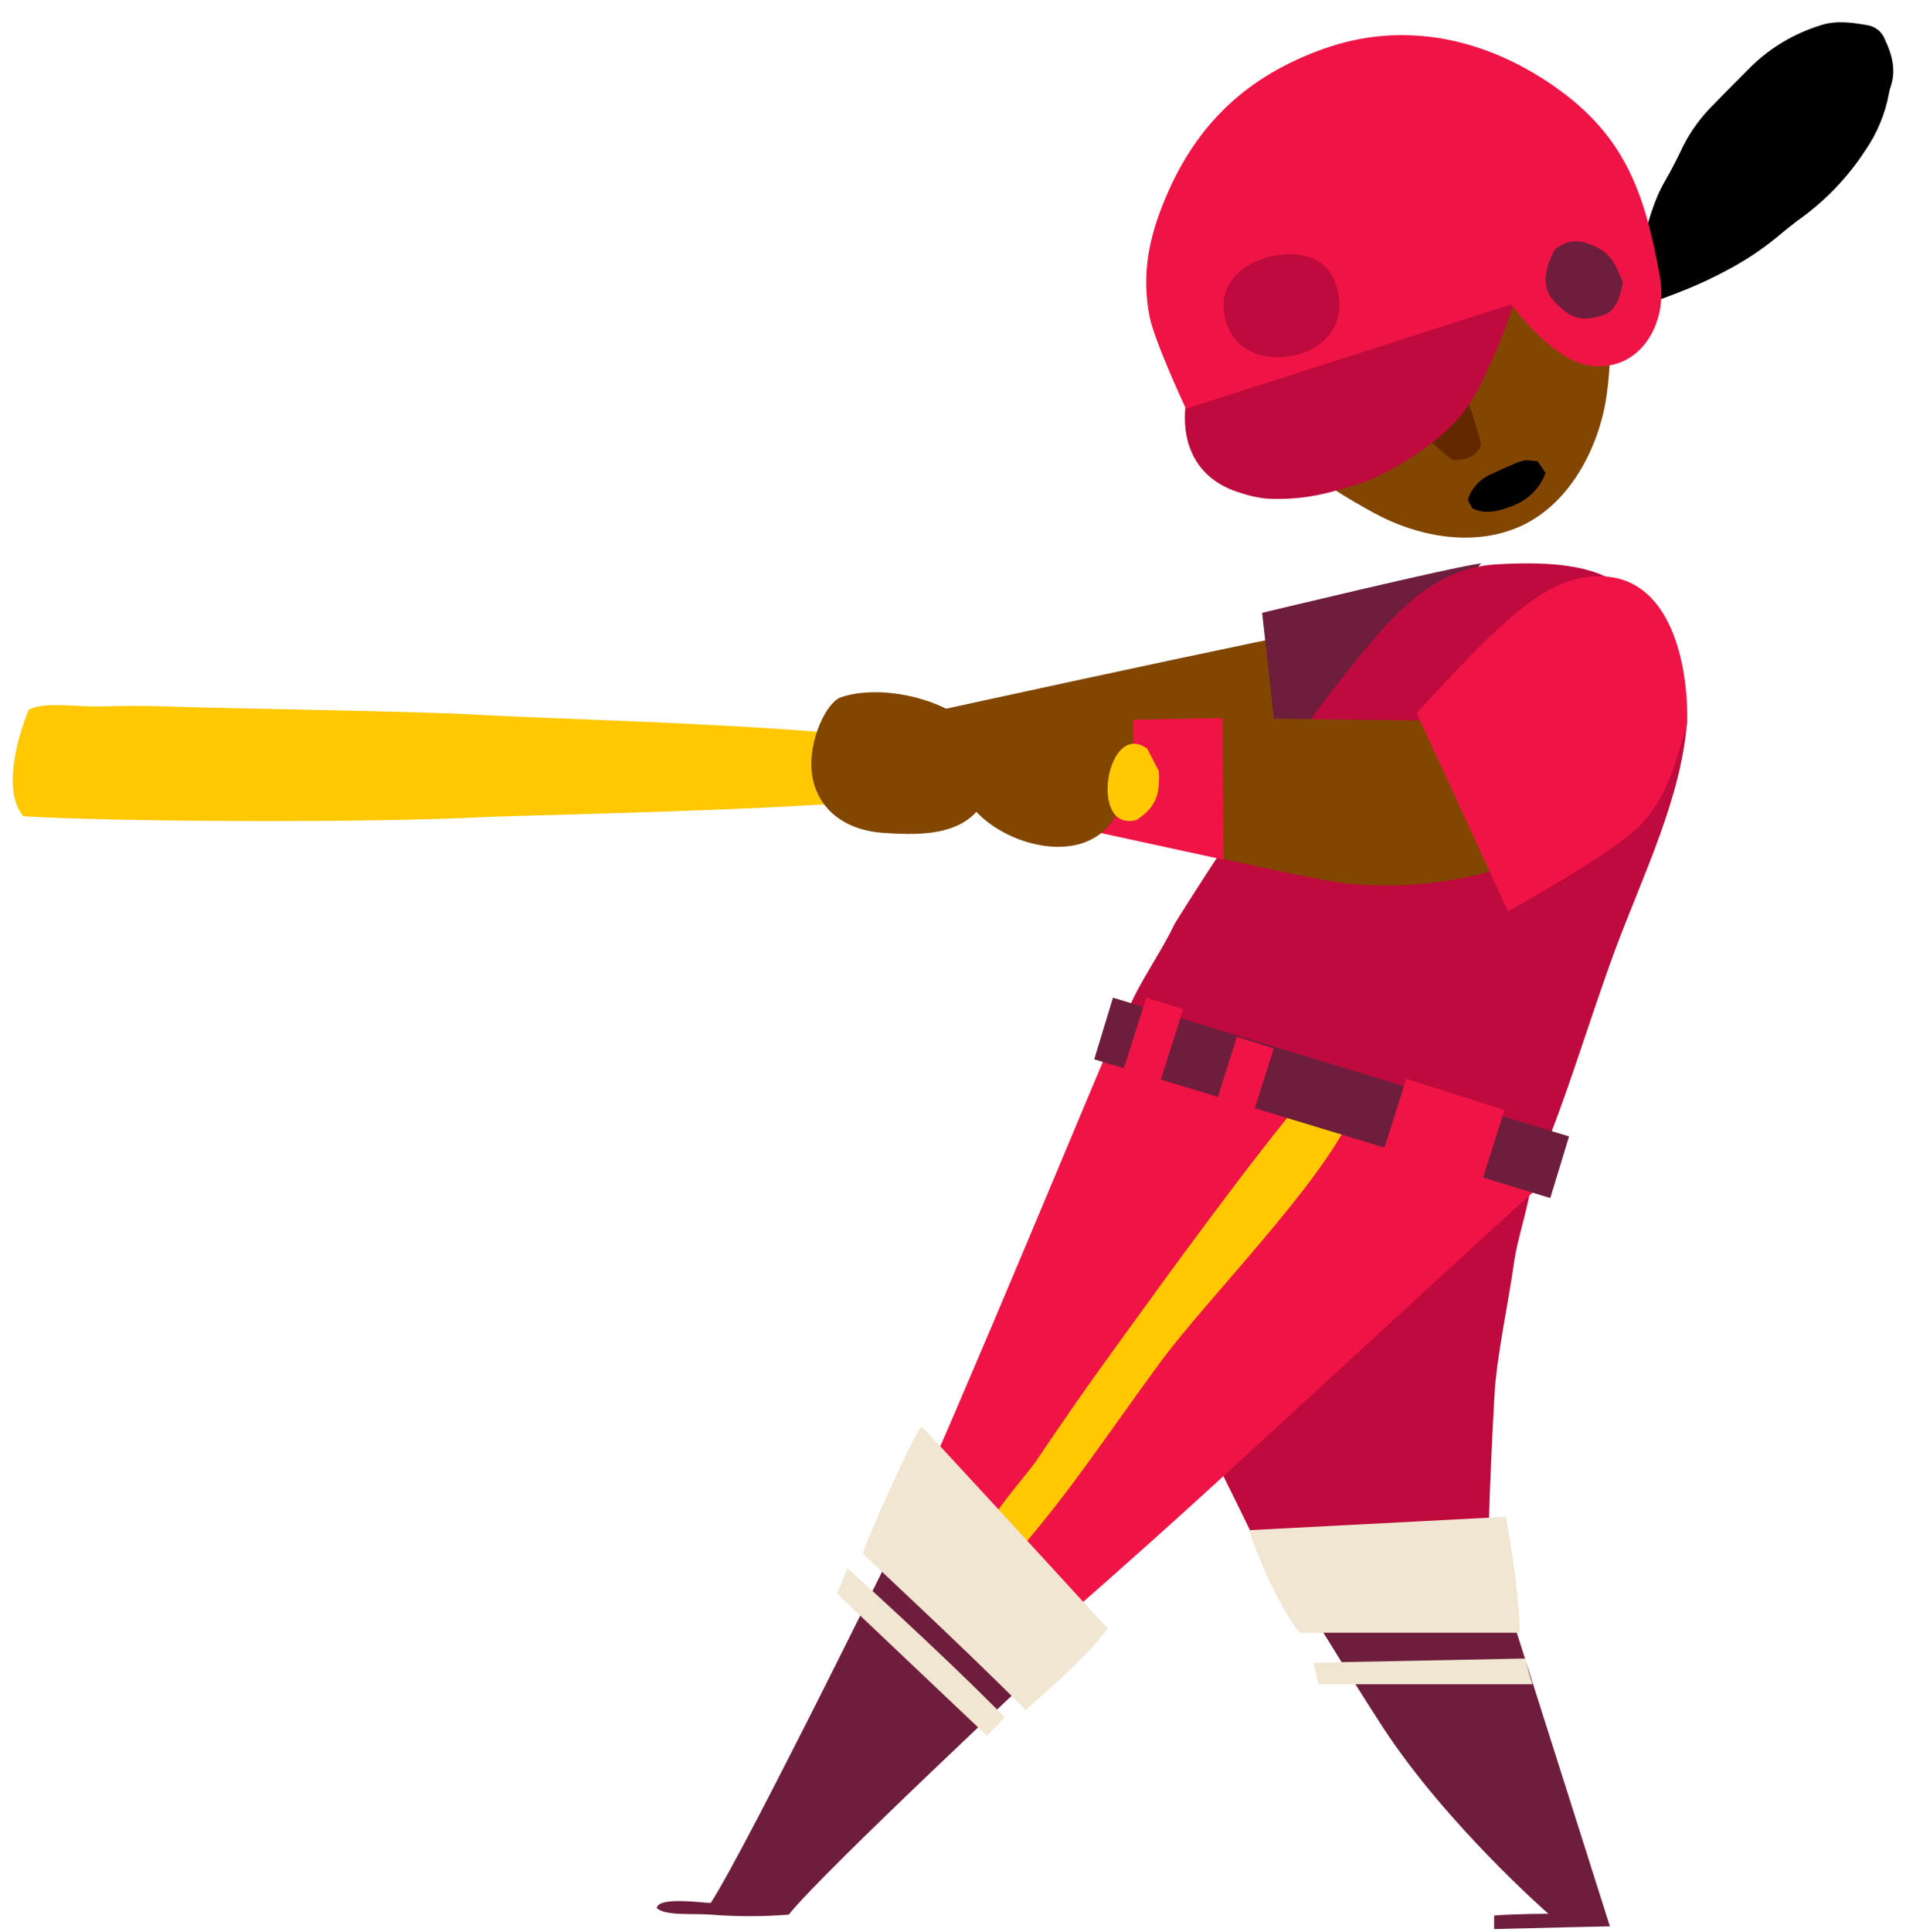
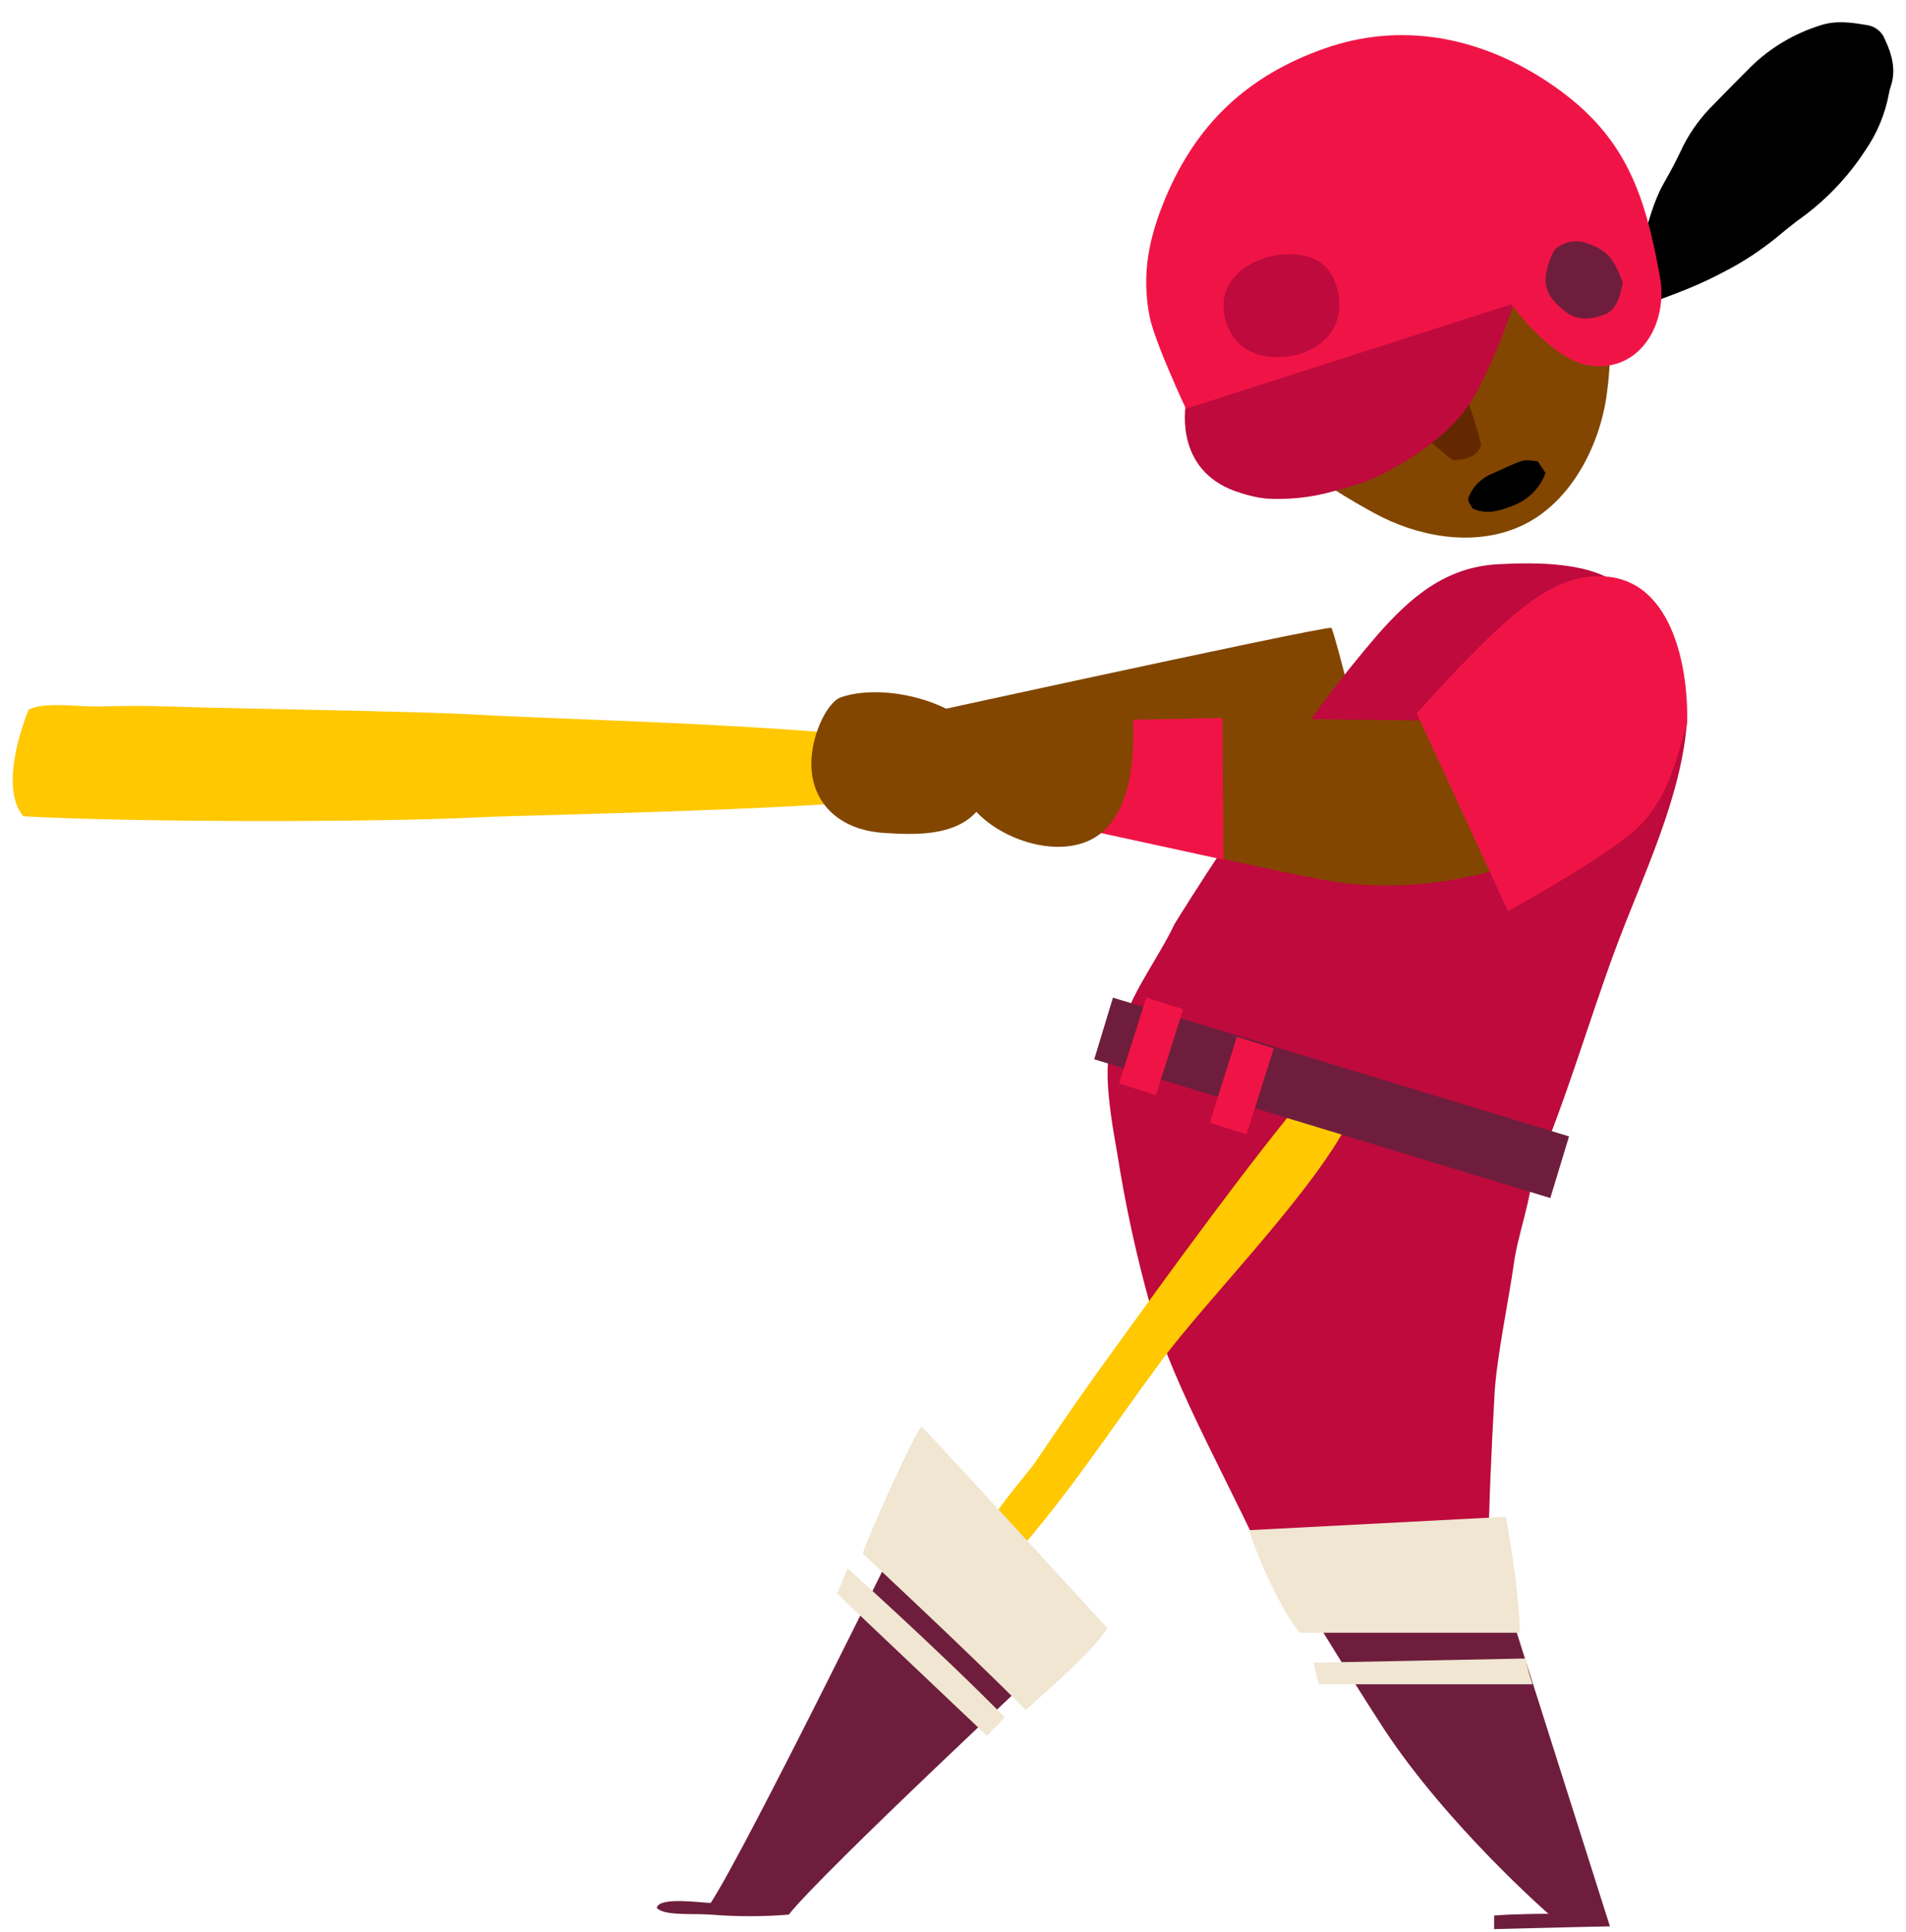
<svg xmlns="http://www.w3.org/2000/svg" version="1.1" width="150" height="152" viewBox="-1 -1 150 152">
  <g id="ID0.7956753903999925" transform="matrix(1, 0, 0, 1, 0, 0.75)">
    <g id="Page-1">
      <g id="batter-c-[baseball,sports,people,alex-eben-meyer]">
        <g id="Right-Arm">
          <path id="Shape" fill="#824600" stroke="none" stroke-width="1" d="M 39.783 5.636 C 38.957 5.519 0.877 13.872 0.877 13.872 L 0.877 17.797 L 42.438 16.084 C 42.328 15.184 40.191 6.557 39.783 5.636 Z " transform="matrix(1, 0, 0, 1, 64, 42)" />
-           <path id="Shape" fill="#6E1E3C" stroke="none" stroke-width="1" d="M 34.329 4.457 L 36.030 19.824 L 51.562 0.568 C 49.293 0.850 34.329 4.457 34.329 4.457 Z " transform="matrix(1, 0, 0, 1, 64, 42)" />
        </g>
        <g id="Right-Leg">
          <path id="Shape" fill="#BE0A3C" stroke="none" stroke-width="1" d="M 31.883 9.409 L 18.613 0.014 L 0.777 4.177 C -0.584 5.335 0.716 11.665 0.938 13.058 C 1.563 17.022 2.414 20.946 3.488 24.810 C 5.382 31.621 10.475 40.127 13.192 46.635 L 30.106 45.303 C 30.184 40.530 30.350 36.691 30.617 31.934 C 30.778 29.024 31.728 24.581 32.133 21.693 C 32.467 19.214 33.616 16.449 33.616 14.010 L 31.883 9.409 Z " transform="matrix(1, 0, 0, 1, 86, 76)" />
          <path id="Shape" fill="#6E1E3C" stroke="none" stroke-width="1" d="M 34.856 72.796 C 34.856 72.796 32.305 72.796 30.586 72.934 L 30.586 74 C 34.059 73.906 39.699 73.785 39.699 73.785 L 30.761 45.622 L 14.356 46.124 C 14.356 46.124 19.097 53.938 21.885 58.212 C 26.886 65.833 34.856 72.796 34.856 72.796 Z " transform="matrix(1, 0, 0, 1, 86, 76)" />
          <path id="Shape" fill="#F0E6D2" stroke="none" stroke-width="1" d="M 11.315 42.620 C 11.971 44.846 13.880 49.009 15.285 50.689 L 32.599 50.689 C 32.659 48.780 31.959 43.897 31.505 41.568 L 11.315 42.620 Z " transform="matrix(1, 0, 0, 1, 86, 76)" />
          <path id="Shape" fill="#F0E6D2" stroke="none" stroke-width="1" d="M 33.058 52.716 L 16.384 53.046 C 16.494 53.620 16.626 54.186 16.779 54.743 L 33.616 54.743 C 33.380 54.094 33.193 53.415 33.058 52.716 Z " transform="matrix(1, 0, 0, 1, 86, 76)" />
        </g>
        <path id="Shape" fill="#BE0A3C" stroke="none" stroke-width="1" d="M 128.845 51.358 C 128.873 49.510 126.490 44.904 126.772 44.562 C 124.511 42.394 119.762 42.483 116.876 42.637 C 112.763 42.858 109.994 45.235 107.368 48.236 C 104.362 51.742 101.592 55.442 99.075 59.312 C 97.732 61.331 96.399 63.378 95.012 65.380 C 93.906 66.991 91.413 70.951 91.429 70.951 C 90.152 73.654 87.891 76.523 87.178 79.430 C 98.196 82.464 109.120 86.479 119.934 90.203 C 122.316 84.571 123.980 78.751 126.092 73.020 C 128.204 67.289 131.427 60.884 131.781 54.723 C 131.770 54.712 128.845 51.358 128.845 51.358 Z " />
        <path id="Shape" fill="#FFC800" stroke="none" stroke-width="1" d="M 75.519 60.038 C 72.397 61.882 40.875 62.321 36.786 62.538 C 28.498 62.966 9.142 62.931 0.848 62.464 C -0.869 60.495 0.415 56.124 1.259 54.076 C 2.481 53.425 5.265 53.864 6.709 53.825 C 8.553 53.779 10.348 53.750 12.181 53.825 C 16.626 53.984 32.225 54.201 36.692 54.475 C 44.375 54.943 68.625 55.320 76.024 57.613 C 76.074 58.498 75.469 59.154 75.519 60.038 Z " />
        <g id="Left-Arm">
          <path id="Shape" fill="#824600" stroke="none" stroke-width="1" d="M 45.306 2.049 L 45.630 12.267 C 40.813 14.389 35.508 15.254 30.240 14.778 C 26.525 14.459 7.800 9.832 6.096 9.772 C 6.593 8.495 19.291 1.730 19.291 1.730 L 45.306 2.049 Z " transform="matrix(1, 0, 0, 1, 75, 53)" />
          <path id="Shape" fill="#F01446" stroke="none" stroke-width="1" d="M 20.288 12.878 L 8.123 10.234 L 9.772 1.929 L 20.202 1.730 L 20.288 12.878 " transform="matrix(1, 0, 0, 1, 75, 53)" />
          <path id="Shape" fill="#824600" stroke="none" stroke-width="1" d="M 1.594 1.862 C 4.883 0.544 9.613 0.582 13.105 0.905 C 13.368 4.186 13.214 9.415 10.041 11.204 C 7.108 12.845 2.493 11.204 0.547 8.775 C -0.188 6.369 -0.429 3.776 1.594 1.862 Z " transform="matrix(1, 0, 0, 1, 75, 53)" />
        </g>
        <path id="Shape" fill="#824600" stroke="none" stroke-width="1" d="M 65.159 53.111 C 69.138 51.690 77.530 54.043 77.019 59.181 C 76.507 64.319 71.267 63.925 68.682 63.781 C 64.997 63.576 63.086 61.428 62.869 58.843 C 62.669 56.396 64.042 53.510 65.159 53.111 Z " />
-         <path id="Shape" fill="#FFC800" stroke="none" stroke-width="1" d="M 90.203 58.915 C 90.311 60.856 89.905 61.778 88.456 62.748 C 84.627 63.826 86.076 54.803 89.289 57.147 L 90.203 58.915 Z " />
        <g id="Face">
          <path id="Shape" fill="#000000" stroke="none" stroke-width="1" d="M 27.076 22.263 C 26.722 21.367 26.634 20.392 26.823 19.450 C 26.992 18.829 27.020 18.176 27.199 17.561 C 27.698 15.841 28.101 14.094 29.026 12.510 C 29.558 11.602 30.029 10.655 30.477 9.708 C 31.095 8.499 31.910 7.396 32.892 6.442 C 33.839 5.457 34.814 4.488 35.778 3.514 C 37.306 2.016 39.181 0.896 41.247 0.248 C 42.514 -0.176 43.797 0.025 45.063 0.248 C 45.649 0.381 46.127 0.790 46.335 1.337 C 46.896 2.529 47.243 3.753 46.795 5.071 C 46.735 5.229 46.692 5.393 46.666 5.560 C 46.369 7.202 45.718 8.764 44.755 10.143 C 43.353 12.289 41.540 14.155 39.415 15.640 C 38.855 16.070 38.294 16.532 37.734 16.995 C 36.529 17.969 35.226 18.822 33.845 19.542 C 32.903 20.050 31.936 20.509 30.942 20.919 C 29.765 21.409 28.555 21.833 27.356 22.280 C 27.294 22.318 27.216 22.285 27.076 22.263 Z " transform="matrix(1, 0, 0, 1, 101, 0)" />
          <path id="Shape" fill="#824600" stroke="none" stroke-width="1" d="M 24.272 22.809 L 12.783 14.189 L 0.370 34.399 C 1.151 35.863 4.685 37.808 6.109 38.590 C 9.432 40.419 13.686 41.251 17.292 39.804 C 21.486 38.141 23.912 33.390 24.460 29.205 C 24.732 27.127 24.887 24.837 24.272 22.809 Z " transform="matrix(1, 0, 0, 1, 101, 0)" />
          <path id="Shape" fill="#642800" stroke="none" stroke-width="1" d="M 4.425 26.960 C 4.533 26.824 8.643 19.865 9.370 19.257 C 10.172 19.569 14.651 32.725 14.560 33.322 C 14.117 34.306 13.264 34.380 12.423 34.459 C 12.014 34.505 4.646 27.449 4.425 26.960 Z " transform="matrix(1, 0, 0, 1, 101, 0)" />
          <path id="Shape" fill="#000000" stroke="none" stroke-width="1" d="M 19.014 34.540 L 19.630 35.450 C 19.192 36.686 18.174 37.665 16.870 38.103 C 15.930 38.463 14.932 38.743 13.881 38.243 L 13.557 37.668 C 13.545 37.584 13.545 37.498 13.557 37.414 C 13.868 36.588 14.516 35.914 15.357 35.540 C 16.047 35.250 16.716 34.910 17.411 34.635 C 18.022 34.420 18.032 34.420 19.014 34.540 Z " transform="matrix(1, 0, 0, 1, 101, 0)" />
        </g>
        <g id="Hat">
          <path id="Shape" fill="#BE0A3C" stroke="none" stroke-width="1" d="M 3.309 29.117 C 3.309 29.296 2.381 34.479 7.675 36.039 C 8.304 36.248 8.953 36.392 9.611 36.469 C 11.389 36.580 13.174 36.391 14.889 35.910 C 15.215 35.826 17.061 35.306 17.640 35.071 C 19.564 34.248 21.363 33.162 22.986 31.845 C 24.426 30.733 25.598 29.316 26.418 27.697 C 27.031 26.495 27.588 25.259 28.106 24.012 C 28.348 23.453 30.672 16.912 30.615 16.230 L 3.309 29.117 Z " transform="matrix(1, 0, 0, 1, 89, 1)" />
          <path id="Shape" fill="#F01446" stroke="none" stroke-width="1" d="M 40.643 19.077 C 39.407 12.157 37.766 7.607 31.706 3.628 C 26.423 0.163 20.263 -1.077 14.176 1.087 C 8.199 3.207 4.196 6.954 1.735 12.788 C 0.421 15.905 -0.178 18.789 0.465 22.121 C 0.842 24.092 3.332 29.405 3.332 29.405 L 28.934 21.191 C 28.934 21.191 32.155 25.619 35.116 26.007 C 39.108 26.560 41.281 22.647 40.643 19.077 Z " transform="matrix(1, 0, 0, 1, 89, 1)" />
          <path id="Shape" fill="#BE0A3C" stroke="none" stroke-width="1" d="M 14.989 19.245 C 15.929 21.406 15.389 24.040 12.457 25.031 C 10.358 25.746 7.680 25.329 6.707 23.123 C 5.368 20.100 7.444 18.029 10.004 17.421 C 11.540 17.055 14.044 17.077 14.989 19.245 Z " transform="matrix(1, 0, 0, 1, 89, 1)" />
          <path id="Shape" fill="#6E1E3C" stroke="none" stroke-width="1" d="M 37.712 19.456 C 37.688 19.648 37.653 19.839 37.606 20.027 C 37.373 20.899 37.094 21.737 36.136 22.051 C 35.022 22.433 34.030 22.456 33.100 21.692 C 32.769 21.436 32.467 21.143 32.198 20.819 C 31.716 20.243 31.526 19.468 31.685 18.726 C 31.797 18.070 32.029 17.441 32.371 16.873 C 33.071 16.248 34.049 16.062 34.922 16.388 C 36.470 16.958 36.949 17.472 37.712 19.456 Z " transform="matrix(1, 0, 0, 1, 89, 1)" />
        </g>
        <g id="Left-Leg">
-           <path id="Shape" fill="#F01446" stroke="none" stroke-width="1" d="M 36.954 0.054 C 36.915 -0.035 23.928 31.405 19.945 39.879 C 20.980 42.159 26.914 47.609 29.023 49.716 C 32.110 47.253 41.042 39.251 43.979 36.560 L 53.851 27.507 C 59.444 22.386 64.992 17.220 70.630 12.149 C 70.446 11.693 37.122 0.471 36.954 0.054 Z " transform="matrix(1, 0, 0, 1, 50, 79)" />
          <path id="Shape" fill="#FFC800" stroke="none" stroke-width="1" d="M 52.011 5.122 C 53.059 5.873 54.388 6.175 55.425 6.915 C 52.732 12.678 44.115 21.276 40.347 26.366 C 36.342 31.781 32.540 37.672 27.916 42.622 L 26.069 41.473 C 25.573 39.836 29.662 35.497 30.575 34.129 C 32.591 31.142 34.636 28.182 36.770 25.262 C 40.769 19.729 47.596 10.307 52.011 5.122 Z " transform="matrix(1, 0, 0, 1, 50, 79)" />
          <path id="Shape" fill="#6E1E3C" stroke="none" stroke-width="1" d="M 21.053 37.554 C 21.053 37.554 7.759 64.645 4.931 68.944 C 4.264 68.944 0.859 68.423 0.685 69.331 C 1.246 69.981 3.568 69.757 4.954 69.864 C 6.991 70.027 9.037 70.027 11.074 69.864 C 13.727 66.500 32.110 49.370 32.110 49.370 L 21.053 37.554 Z " transform="matrix(1, 0, 0, 1, 50, 79)" />
          <path id="Shape" fill="#F0E6D2" stroke="none" stroke-width="1" d="M 36.164 47.344 C 31.024 41.757 21.735 31.574 21.507 31.473 C 20.785 32.346 17.165 40.434 16.904 41.447 C 17.051 41.661 24.602 48.606 29.726 53.770 C 31.925 51.799 34.965 49.141 36.164 47.344 Z " transform="matrix(1, 0, 0, 1, 50, 79)" />
          <path id="Shape" fill="#F0E6D2" stroke="none" stroke-width="1" d="M 15.697 42.622 L 14.877 44.616 L 26.675 55.797 C 27.245 55.169 27.719 54.784 28.055 54.316 C 22.657 48.851 15.697 42.622 15.697 42.622 Z " transform="matrix(1, 0, 0, 1, 50, 79)" />
        </g>
        <g id="Belt">
          <path id="Rectangle-path" fill="#6E1E3C" stroke="none" stroke-width="1" d="M 0.073 6.122 L 37.580 6.122 L 37.580 11.189 L 0.073 11.189 L 0.073 6.122 " transform="matrix(0.957, 0.291, -0.291, 0.957, 88.3, 70.85)" />
-           <path id="Rectangle-path" fill="#F01446" stroke="none" stroke-width="1" d="M 23.443 8.171 L 31.552 8.171 L 31.552 15.265 L 23.443 15.265 L 23.443 8.171 " transform="matrix(0.953, 0.302, -0.302, 0.953, 89.8, 68.25)" />
          <path id="Rectangle-path" fill="#F01446" stroke="none" stroke-width="1" d="M 3.120 1.028 L 6.161 1.028 L 6.161 8.123 L 3.120 8.123 L 3.120 1.028 " transform="matrix(0.953, 0.302, -0.302, 0.953, 86.55, 74.8)" />
          <path id="Rectangle-path" fill="#F01446" stroke="none" stroke-width="1" d="M 10.219 4.118 L 13.260 4.118 L 13.260 11.212 L 10.219 11.212 L 10.219 4.118 " transform="matrix(0.953, 0.302, -0.302, 0.953, 87.85, 72.8)" />
        </g>
        <path id="Shape" fill="#F01446" stroke="none" stroke-width="1" d="M 110.493 54.358 C 110.493 54.358 114.298 50.142 116.330 48.251 C 118.536 46.200 121.089 43.865 124.187 43.613 C 130.771 43.010 131.910 51.211 131.770 55.169 C 130.894 58.102 130.288 60.931 128.038 63.206 C 125.787 65.481 117.677 69.932 117.677 69.932 L 110.493 54.358 Z " />
      </g>
    </g>
  </g>
</svg>